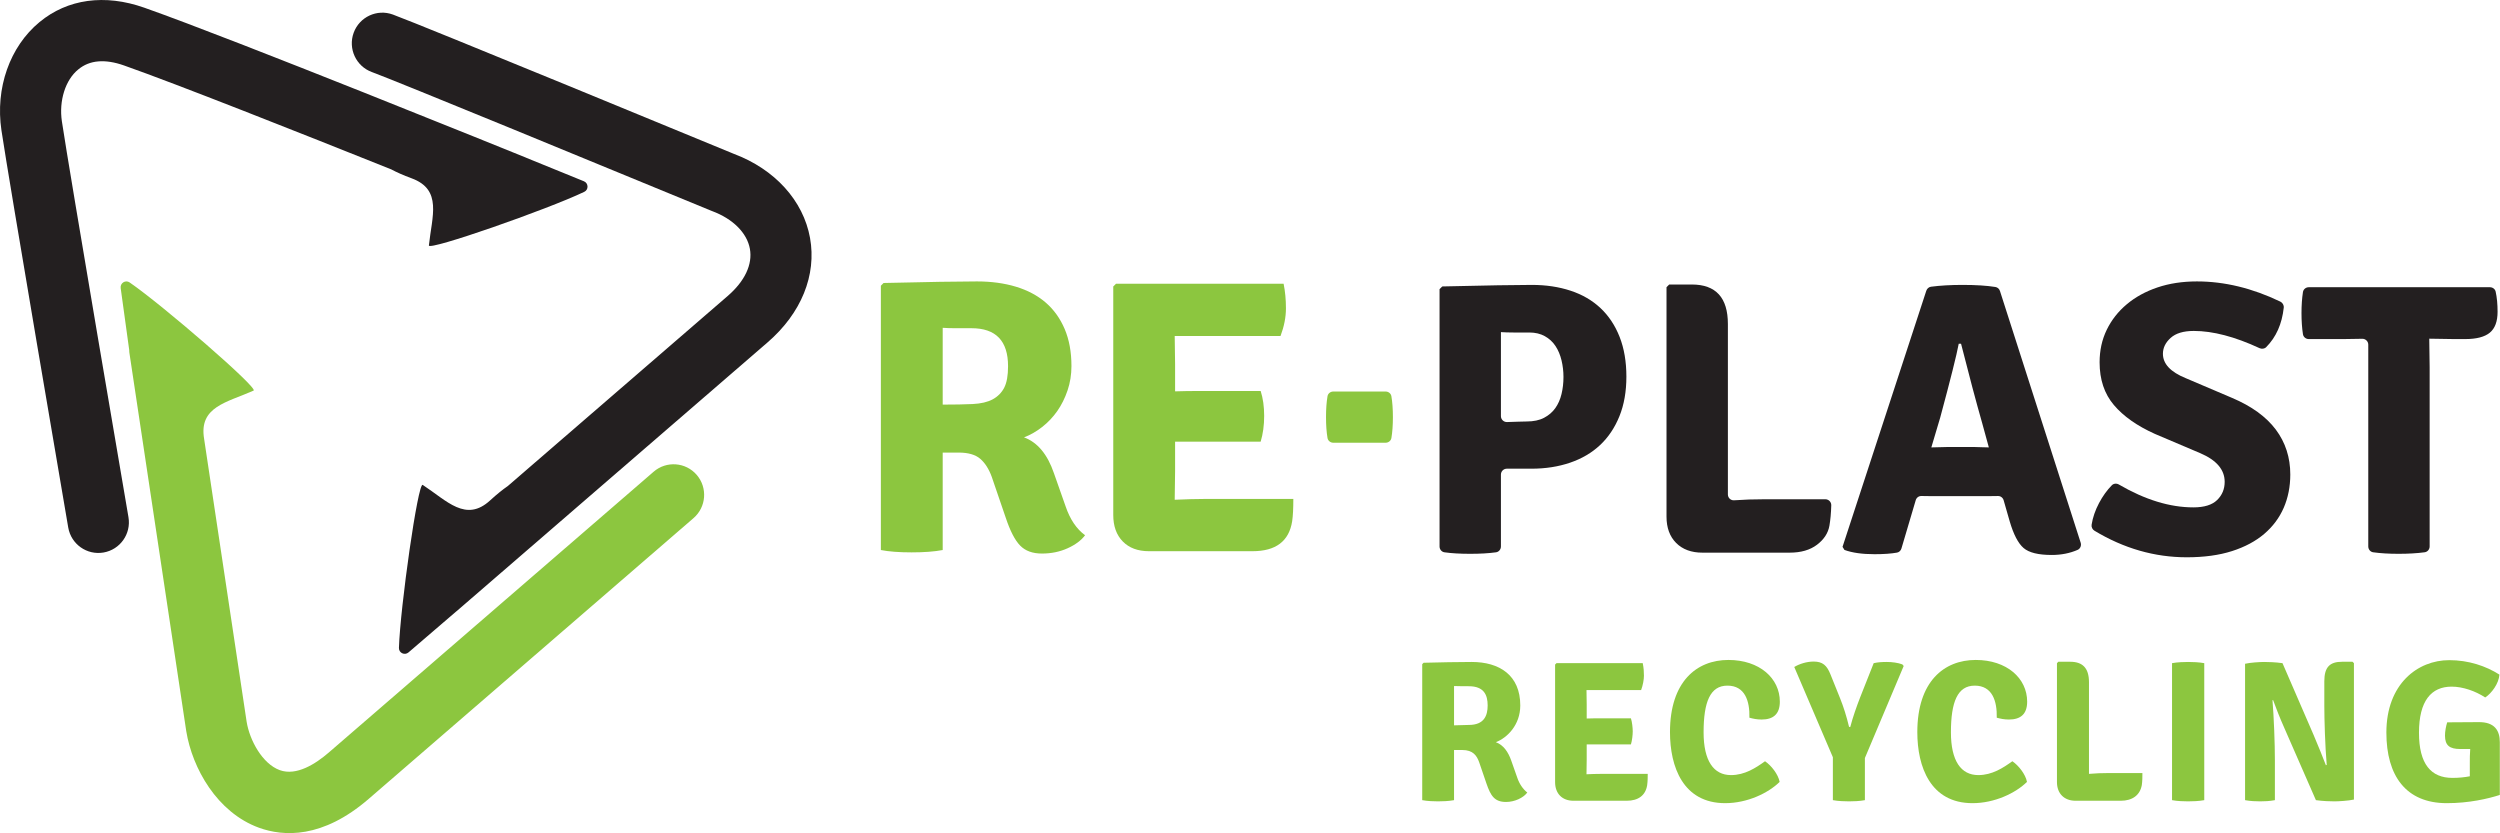
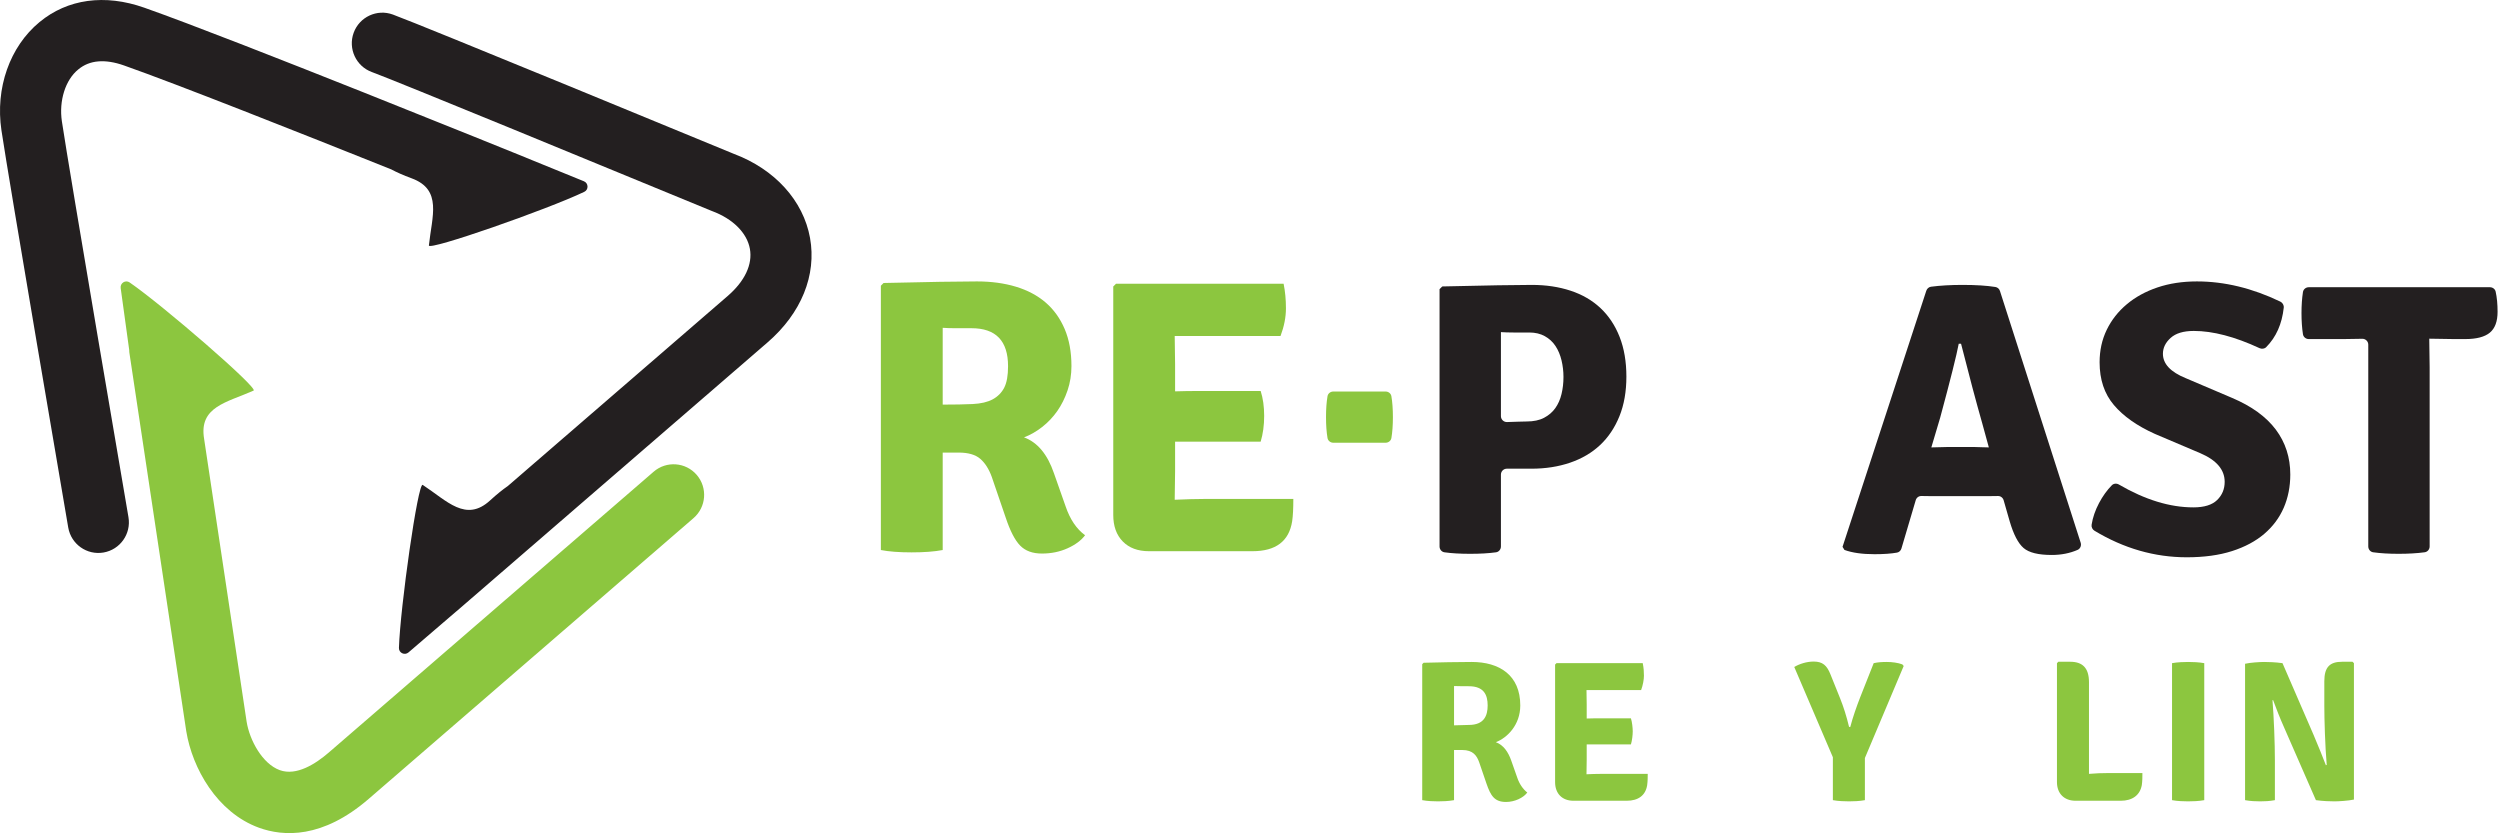
<svg xmlns="http://www.w3.org/2000/svg" width="162" height="54" viewBox="0 0 162 54" fill="none">
  <g clip-path="url(#clip0_65_787)">
    <path d="M89.788 28.689H86.398C86.216 28.689 86.054 28.564 86.023 28.384C85.958 28.001 85.926 27.549 85.926 27.03C85.926 26.511 85.958 26.059 86.023 25.675C86.054 25.496 86.216 25.371 86.398 25.371H89.788C89.97 25.371 90.132 25.496 90.162 25.676C90.227 26.06 90.26 26.511 90.26 27.03C90.26 27.549 90.227 28 90.163 28.384C90.132 28.564 89.97 28.689 89.788 28.689Z" fill="#8CC63F" />
    <path d="M97.26 21.521V26.967C97.26 27.183 97.442 27.356 97.656 27.349C97.945 27.338 98.186 27.331 98.38 27.325C98.657 27.317 98.838 27.312 98.921 27.312C99.375 27.312 99.752 27.233 100.054 27.074C100.356 26.915 100.6 26.706 100.784 26.447C100.968 26.188 101.103 25.883 101.187 25.532C101.271 25.181 101.313 24.814 101.313 24.429C101.313 24.062 101.271 23.702 101.187 23.351C101.103 23 100.973 22.691 100.797 22.423C100.621 22.156 100.39 21.943 100.104 21.784C99.819 21.625 99.483 21.546 99.097 21.546H98.066C97.764 21.546 97.496 21.537 97.26 21.521ZM99.242 30.371H97.641C97.431 30.371 97.26 30.542 97.26 30.753V35.41C97.26 35.597 97.129 35.762 96.943 35.789C96.473 35.854 95.916 35.887 95.272 35.887C94.618 35.887 94.061 35.855 93.601 35.789C93.417 35.763 93.283 35.599 93.283 35.413V18.738L93.459 18.562C94.909 18.529 96.114 18.503 97.073 18.486C98.032 18.47 98.762 18.462 99.261 18.462C100.179 18.462 101.016 18.587 101.775 18.838C102.534 19.088 103.18 19.465 103.714 19.966C104.247 20.468 104.66 21.09 104.952 21.834C105.243 22.578 105.39 23.435 105.39 24.404C105.39 25.373 105.239 26.23 104.938 26.973C104.637 27.717 104.219 28.34 103.683 28.842C103.148 29.343 102.5 29.723 101.739 29.983C100.978 30.242 100.145 30.371 99.242 30.371Z" fill="#231F20" />
-     <path d="M114.328 32.352H118.284C118.496 32.352 118.671 32.529 118.666 32.742C118.652 33.246 118.612 33.688 118.546 34.069C118.462 34.545 118.195 34.955 117.745 35.297C117.295 35.64 116.703 35.812 115.969 35.812H110.316C109.599 35.812 109.032 35.602 108.615 35.185C108.199 34.767 107.99 34.199 107.99 33.479V18.612L108.164 18.436H109.63C111.188 18.436 111.967 19.289 111.967 20.994V32.041C111.967 32.263 112.151 32.435 112.371 32.419C112.99 32.374 113.642 32.352 114.328 32.352Z" fill="#231F20" />
    <path d="M125.15 28.992L126.15 28.967H127.976C128.06 28.967 128.205 28.971 128.414 28.98C128.622 28.988 128.777 28.992 128.877 28.992L128.451 27.438C128.051 26.033 127.592 24.312 127.076 22.273H126.926C126.792 22.992 126.392 24.588 125.725 27.061L125.15 28.992ZM125.224 32.151C124.94 32.151 124.702 32.148 124.511 32.141C124.338 32.135 124.188 32.247 124.139 32.414L123.213 35.543C123.173 35.678 123.066 35.783 122.928 35.809C122.552 35.877 122.067 35.912 121.472 35.912C120.672 35.912 120.022 35.82 119.521 35.636L119.396 35.435L124.824 18.841C124.87 18.702 124.987 18.598 125.132 18.579C125.729 18.501 126.41 18.462 127.176 18.462C128.04 18.462 128.749 18.507 129.305 18.597C129.445 18.62 129.555 18.723 129.598 18.858L134.828 35.168C134.886 35.35 134.805 35.556 134.63 35.632C134.123 35.852 133.565 35.962 132.954 35.962C132.086 35.962 131.478 35.812 131.128 35.511C130.778 35.21 130.477 34.633 130.228 33.781L129.836 32.417C129.787 32.249 129.636 32.135 129.462 32.142C129.276 32.148 129.047 32.151 128.777 32.151H125.224Z" fill="#231F20" />
    <path d="M135.723 34.392C135.591 34.312 135.511 34.156 135.536 34.004C135.609 33.536 135.769 33.069 136.016 32.602C136.257 32.148 136.534 31.763 136.847 31.445C136.966 31.324 137.158 31.311 137.304 31.397C138.997 32.384 140.606 32.878 142.132 32.878C142.833 32.878 143.345 32.719 143.671 32.401C143.996 32.084 144.159 31.691 144.159 31.223C144.159 30.438 143.634 29.819 142.582 29.368L139.631 28.114C138.481 27.596 137.596 26.973 136.98 26.246C136.363 25.519 136.054 24.596 136.054 23.476C136.054 22.707 136.208 22.006 136.517 21.37C136.826 20.735 137.258 20.183 137.818 19.715C138.376 19.247 139.039 18.884 139.806 18.625C140.573 18.366 141.424 18.236 142.358 18.236C144.145 18.236 145.948 18.672 147.766 19.545C147.912 19.615 148.005 19.776 147.987 19.938C147.872 20.994 147.493 21.846 146.85 22.494C146.74 22.606 146.563 22.626 146.42 22.561C144.818 21.817 143.396 21.445 142.157 21.445C141.491 21.445 140.99 21.595 140.657 21.897C140.324 22.197 140.157 22.54 140.157 22.924C140.157 23.576 140.648 24.103 141.633 24.504L144.634 25.782C145.901 26.318 146.847 27.003 147.473 27.838C148.098 28.675 148.411 29.644 148.411 30.747C148.411 31.533 148.268 32.251 147.986 32.903C147.702 33.555 147.281 34.119 146.722 34.596C146.163 35.072 145.468 35.444 144.634 35.711C143.8 35.978 142.824 36.112 141.707 36.112C139.62 36.112 137.625 35.539 135.723 34.392Z" fill="#231F20" />
    <path d="M157.416 21.947L157.441 23.798V35.408C157.441 35.596 157.307 35.761 157.12 35.787C156.628 35.853 156.064 35.887 155.427 35.887C154.798 35.887 154.249 35.854 153.782 35.788C153.596 35.762 153.464 35.598 153.464 35.41V22.334C153.464 22.121 153.29 21.95 153.077 21.953L151.863 21.972H149.607C149.422 21.972 149.259 21.84 149.231 21.658C149.168 21.248 149.137 20.792 149.137 20.292C149.137 19.792 149.168 19.337 149.231 18.927C149.259 18.743 149.422 18.612 149.607 18.612H161.347C161.522 18.612 161.68 18.727 161.718 18.897C161.802 19.275 161.843 19.71 161.843 20.204C161.843 20.826 161.677 21.277 161.343 21.555C161.009 21.833 160.476 21.972 159.743 21.972H159.017L157.441 21.947H157.416Z" fill="#231F20" />
    <path d="M61.087 21.242V26.219C61.844 26.219 62.491 26.207 63.029 26.182C63.566 26.156 63.999 26.054 64.326 25.877C64.654 25.699 64.902 25.449 65.07 25.128C65.238 24.806 65.322 24.34 65.322 23.731C65.322 22.089 64.532 21.268 62.953 21.268H61.907C61.596 21.268 61.323 21.26 61.087 21.242ZM69.43 23.718C69.43 24.274 69.346 24.801 69.178 25.297C69.01 25.794 68.788 26.241 68.511 26.637C68.233 27.032 67.906 27.378 67.528 27.672C67.15 27.967 66.759 28.19 66.356 28.341C67.229 28.662 67.876 29.437 68.296 30.666L69.052 32.813C69.338 33.656 69.758 34.278 70.313 34.683C70.06 35.02 69.682 35.302 69.178 35.529C68.674 35.757 68.12 35.87 67.515 35.87C66.91 35.87 66.439 35.697 66.104 35.352C65.767 35.007 65.457 34.405 65.171 33.546L64.263 30.893C64.079 30.388 63.831 30 63.52 29.731C63.209 29.462 62.742 29.327 62.121 29.327H61.087V35.642C60.55 35.744 59.878 35.794 59.071 35.794C58.265 35.794 57.601 35.744 57.08 35.642V18.514L57.257 18.338C58.718 18.304 59.949 18.278 60.949 18.261C61.949 18.245 62.734 18.236 63.306 18.236C64.23 18.236 65.07 18.35 65.826 18.577C66.582 18.805 67.225 19.146 67.754 19.6C68.284 20.055 68.695 20.628 68.99 21.318C69.283 22.009 69.43 22.809 69.43 23.718Z" fill="#8CC63F" />
    <path d="M76.146 30.539L76.121 32.358V32.384C76.891 32.35 77.511 32.333 77.98 32.333H83.808C83.808 32.956 83.783 33.436 83.733 33.773C83.531 35.07 82.674 35.718 81.161 35.718H74.457C73.734 35.718 73.168 35.508 72.756 35.087C72.344 34.666 72.139 34.093 72.139 33.369V18.564L72.315 18.388H83.178C83.278 18.876 83.329 19.407 83.329 19.979C83.329 20.552 83.212 21.15 82.978 21.773H76.121L76.146 23.592V25.36C76.581 25.344 77.15 25.335 77.852 25.335H81.691C81.842 25.807 81.918 26.346 81.918 26.952C81.918 27.558 81.842 28.114 81.691 28.619H76.146V30.539Z" fill="#8CC63F" />
    <path d="M45.148 30.773C44.434 29.944 43.184 29.851 42.356 30.567L21.304 48.764C20.451 49.501 19.207 50.298 18.129 49.905C16.999 49.493 16.177 47.97 15.982 46.77L13.309 28.988C13.287 28.819 13.261 28.643 13.229 28.452V28.451C12.867 26.346 14.703 26.084 16.432 25.311C16.766 25.162 10.573 19.8 8.4 18.302C8.133 18.118 7.776 18.343 7.82 18.666L8.372 22.675C8.376 22.725 8.372 22.773 8.379 22.823L12.07 47.385C12.461 49.784 14.067 52.647 16.776 53.635C18.367 54.214 20.892 54.361 23.89 51.769L44.942 33.572C45.77 32.856 45.862 31.604 45.148 30.773Z" fill="#8CC63F" />
    <path d="M37.837 11.746L34.123 10.234C34.112 10.229 34.103 10.222 34.092 10.218C33.325 9.907 15.246 2.576 9.349 0.498C6.789 -0.404 4.378 -0.072 2.559 1.433C0.632 3.024 -0.313 5.712 0.093 8.441C0.57 11.657 4.264 33.264 4.421 34.182C4.606 35.263 5.63 35.988 6.707 35.803C7.785 35.617 8.509 34.592 8.324 33.512C8.285 33.288 4.48 11.03 4.009 7.856C3.813 6.537 4.232 5.174 5.079 4.494C5.807 3.892 6.801 3.807 8.035 4.241C11.483 5.457 19.423 8.602 25.351 10.975C25.691 11.157 26.123 11.352 26.677 11.556C28.678 12.294 27.988 14.019 27.792 15.906C27.755 16.271 35.482 13.57 37.861 12.431C38.154 12.291 38.138 11.868 37.837 11.746Z" fill="#231F20" />
    <path d="M52.49 15.418C52.054 13 50.209 10.966 47.549 9.968C46.359 9.477 27.393 1.651 25.456 0.942C24.428 0.566 23.292 1.096 22.917 2.125C22.543 3.154 23.071 4.294 24.098 4.669C25.604 5.221 39.131 10.786 46.073 13.65C46.096 13.66 46.118 13.669 46.141 13.677C47.491 14.177 48.407 15.092 48.593 16.123C48.776 17.134 48.265 18.22 47.154 19.18L32.905 31.496C32.583 31.718 32.205 32.018 31.76 32.426C30.188 33.868 28.976 32.462 27.392 31.422C27.087 31.221 25.934 39.342 25.851 41.984C25.841 42.31 26.224 42.488 26.47 42.277L29.563 39.622C29.57 39.616 29.578 39.612 29.585 39.606L30.17 39.101L30.387 38.915C30.388 38.914 30.389 38.912 30.39 38.911L49.739 22.186C51.923 20.298 52.925 17.832 52.49 15.418Z" fill="#231F20" />
    <path d="M94.222 47.002C94.624 46.989 95.013 46.976 95.182 46.976C96.167 46.976 96.4 46.378 96.4 45.715C96.4 45.039 96.167 44.468 95.182 44.468C94.922 44.468 94.585 44.468 94.222 44.455V47.002ZM96.932 48.094C97.425 48.276 97.736 48.731 97.93 49.29L98.319 50.394C98.449 50.784 98.683 51.135 98.968 51.356C98.709 51.707 98.138 51.967 97.593 51.967C96.841 51.967 96.595 51.564 96.322 50.771L95.855 49.407C95.7 48.965 95.454 48.6 94.754 48.6H94.222V51.85C93.872 51.915 93.47 51.928 93.184 51.928C92.938 51.928 92.497 51.915 92.16 51.85V43.038L92.251 42.947C93.366 42.921 94.378 42.895 95.363 42.895C97.166 42.895 98.514 43.753 98.514 45.715C98.514 46.976 97.671 47.808 96.932 48.094Z" fill="#8CC63F" />
    <path d="M106.735 50.888C106.63 51.538 106.164 51.889 105.412 51.889H101.963C101.224 51.889 100.77 51.421 100.77 50.68V43.064L100.861 42.973H106.449C106.514 43.285 106.527 43.558 106.527 43.791C106.527 44.026 106.462 44.403 106.345 44.715H102.805C102.805 45.066 102.818 45.313 102.818 45.65V46.56C103.156 46.547 103.518 46.547 103.7 46.547H105.684C105.762 46.794 105.801 47.171 105.801 47.392C105.801 47.626 105.762 47.977 105.684 48.237H102.818V49.225C102.818 49.563 102.805 49.81 102.805 50.16V50.173C103.104 50.16 103.402 50.147 103.765 50.147H106.773C106.773 50.316 106.773 50.628 106.735 50.888Z" fill="#8CC63F" />
-     <path d="M111.936 44.429C110.821 44.429 110.393 45.482 110.393 47.457C110.393 49.303 111.042 50.226 112.17 50.226C113.064 50.226 113.777 49.758 114.374 49.328C114.776 49.602 115.229 50.174 115.321 50.667C114.581 51.395 113.22 52.045 111.793 52.045C109.058 52.045 108.215 49.68 108.215 47.444C108.215 44.169 109.939 42.765 112.001 42.765C114.011 42.765 115.333 43.948 115.333 45.469C115.333 46.287 114.893 46.625 114.154 46.625C113.842 46.625 113.609 46.574 113.362 46.508C113.389 45.43 113.077 44.429 111.936 44.429Z" fill="#8CC63F" />
    <path d="M121.415 42.973C121.701 42.908 121.986 42.895 122.258 42.895C122.608 42.895 122.997 42.947 123.269 43.051L123.36 43.155L120.845 49.12V51.85C120.507 51.915 120.093 51.928 119.82 51.928C119.574 51.928 119.107 51.915 118.77 51.85V49.069L116.268 43.22C116.617 43.012 117.084 42.869 117.525 42.869C118.108 42.869 118.381 43.116 118.615 43.701L119.237 45.247C119.457 45.794 119.652 46.404 119.82 47.106H119.898C120.067 46.456 120.313 45.767 120.546 45.169L121.415 42.973Z" fill="#8CC63F" />
-     <path d="M127.964 44.429C126.848 44.429 126.42 45.482 126.42 47.457C126.42 49.303 127.069 50.226 128.197 50.226C129.091 50.226 129.805 49.758 130.401 49.328C130.803 49.602 131.257 50.174 131.348 50.667C130.609 51.395 129.248 52.045 127.82 52.045C125.085 52.045 124.242 49.68 124.242 47.444C124.242 44.169 125.966 42.765 128.029 42.765C130.038 42.765 131.36 43.948 131.36 45.469C131.36 46.287 130.92 46.625 130.181 46.625C129.87 46.625 129.636 46.574 129.39 46.508C129.416 45.43 129.104 44.429 127.964 44.429Z" fill="#8CC63F" />
    <path d="M138.828 50.095C138.828 50.343 138.828 50.615 138.789 50.875C138.673 51.525 138.18 51.889 137.427 51.889H134.497C133.758 51.889 133.291 51.421 133.291 50.68V42.973L133.382 42.882H134.147C134.938 42.882 135.366 43.272 135.366 44.208V50.147C135.794 50.108 136.209 50.095 136.585 50.095H138.828Z" fill="#8CC63F" />
    <path d="M140.748 42.973C141.086 42.908 141.539 42.895 141.786 42.895C142.071 42.895 142.486 42.908 142.836 42.973V51.85C142.486 51.915 142.071 51.928 141.786 51.928C141.539 51.928 141.086 51.915 140.748 51.85V42.973Z" fill="#8CC63F" />
    <path d="M152.535 42.973V51.811C152.198 51.889 151.536 51.928 151.277 51.928C151.018 51.928 150.524 51.915 150.071 51.85L148.035 47.197C147.737 46.534 147.478 45.859 147.296 45.364L147.257 45.377C147.348 46.482 147.413 48.184 147.413 49.264V51.85C147.076 51.915 146.725 51.928 146.467 51.928C146.22 51.928 145.805 51.915 145.48 51.85V43.012C145.805 42.934 146.454 42.895 146.712 42.895C146.972 42.895 147.452 42.908 147.906 42.973L149.916 47.613C150.239 48.38 150.538 49.107 150.719 49.589L150.771 49.562C150.667 48.354 150.616 46.625 150.616 45.728V44.143C150.616 43.22 150.979 42.882 151.77 42.882H152.444L152.535 42.973Z" fill="#8CC63F" />
-     <path d="M160.614 46.794C161.652 46.782 161.988 47.34 161.988 48.094V51.512C161.224 51.759 159.992 52.045 158.553 52.045C155.908 52.045 154.637 50.277 154.637 47.47C154.637 44.312 156.672 42.778 158.708 42.778C159.966 42.778 161.081 43.155 161.962 43.714C161.924 44.299 161.457 44.923 161.042 45.196C160.407 44.779 159.59 44.494 158.864 44.494C157.554 44.494 156.75 45.404 156.75 47.483C156.75 49.511 157.528 50.407 158.916 50.407C159.33 50.407 159.706 50.369 160.044 50.303V49.433C160.044 49.16 160.044 48.848 160.07 48.536H159.422C158.747 48.536 158.435 48.315 158.435 47.665C158.435 47.392 158.5 47.054 158.578 46.807L160.614 46.794Z" fill="#8CC63F" />
  </g>
  <defs>
    <clipPath id="clip0_65_787">
      <rect width="162" height="54" fill="white" />
    </clipPath>
  </defs>
</svg>